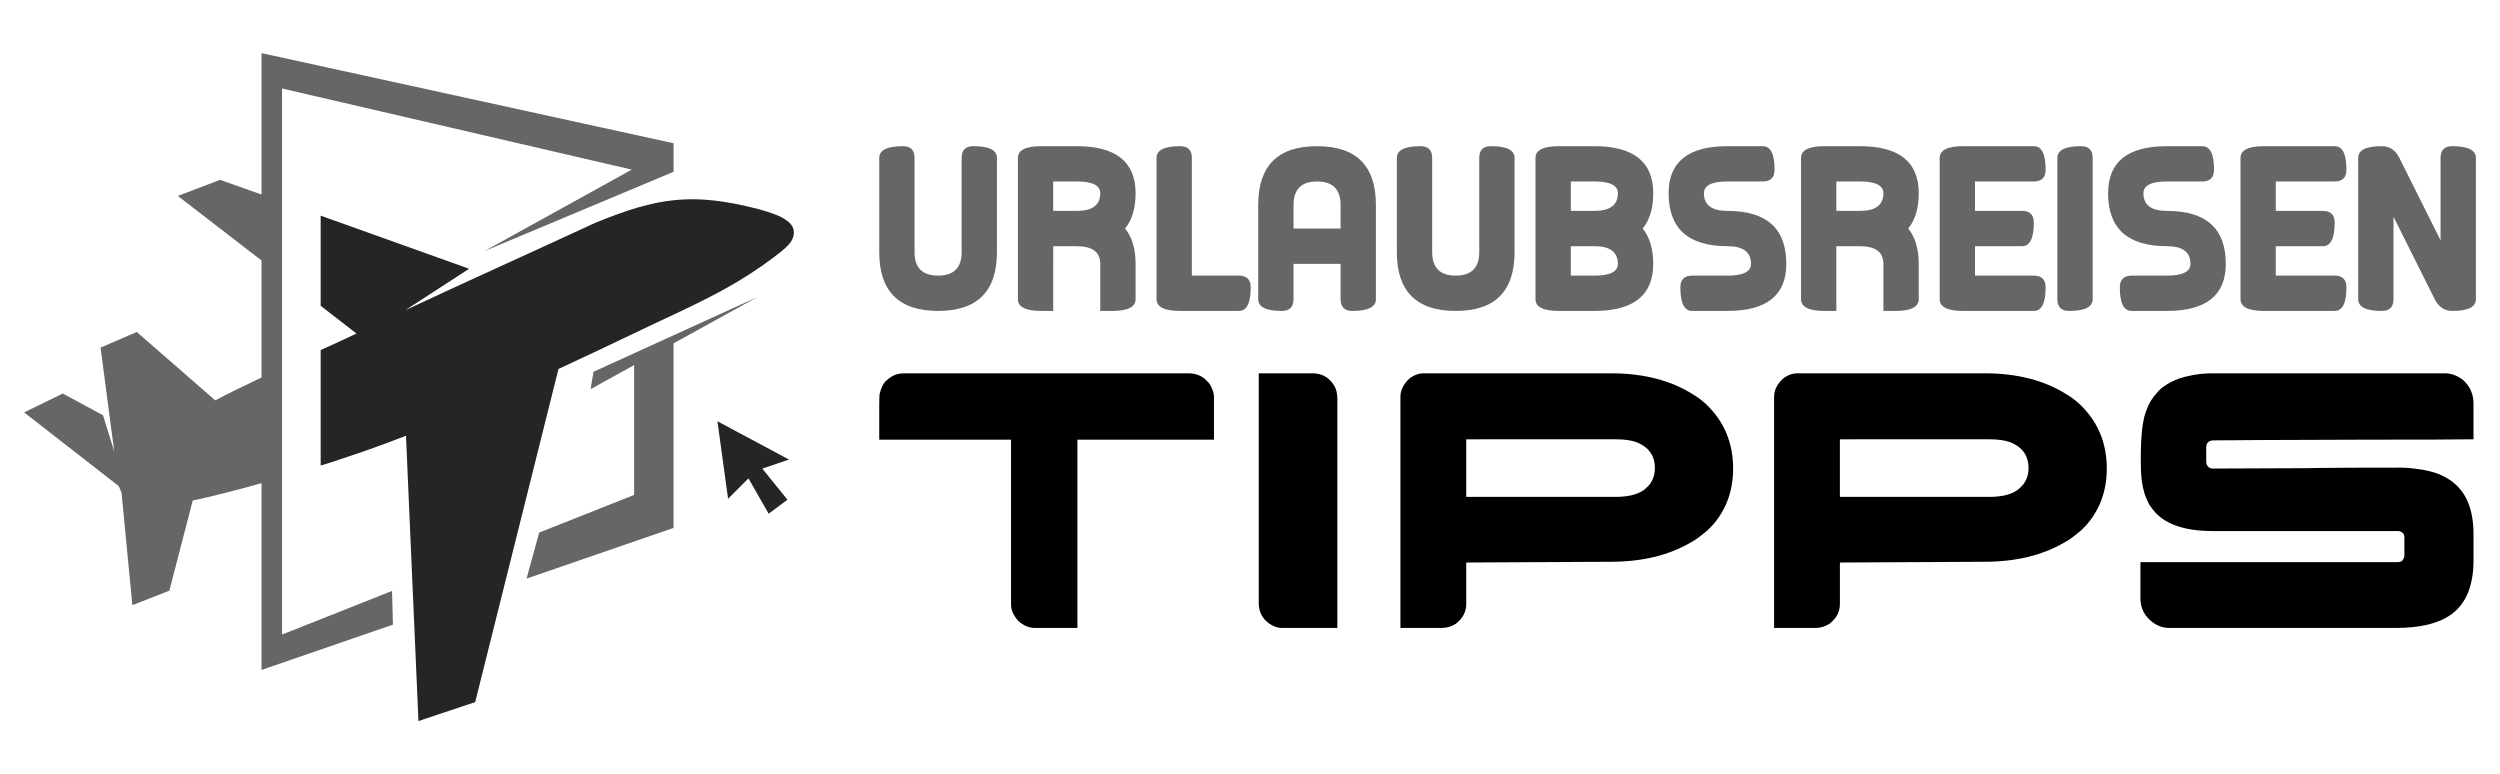
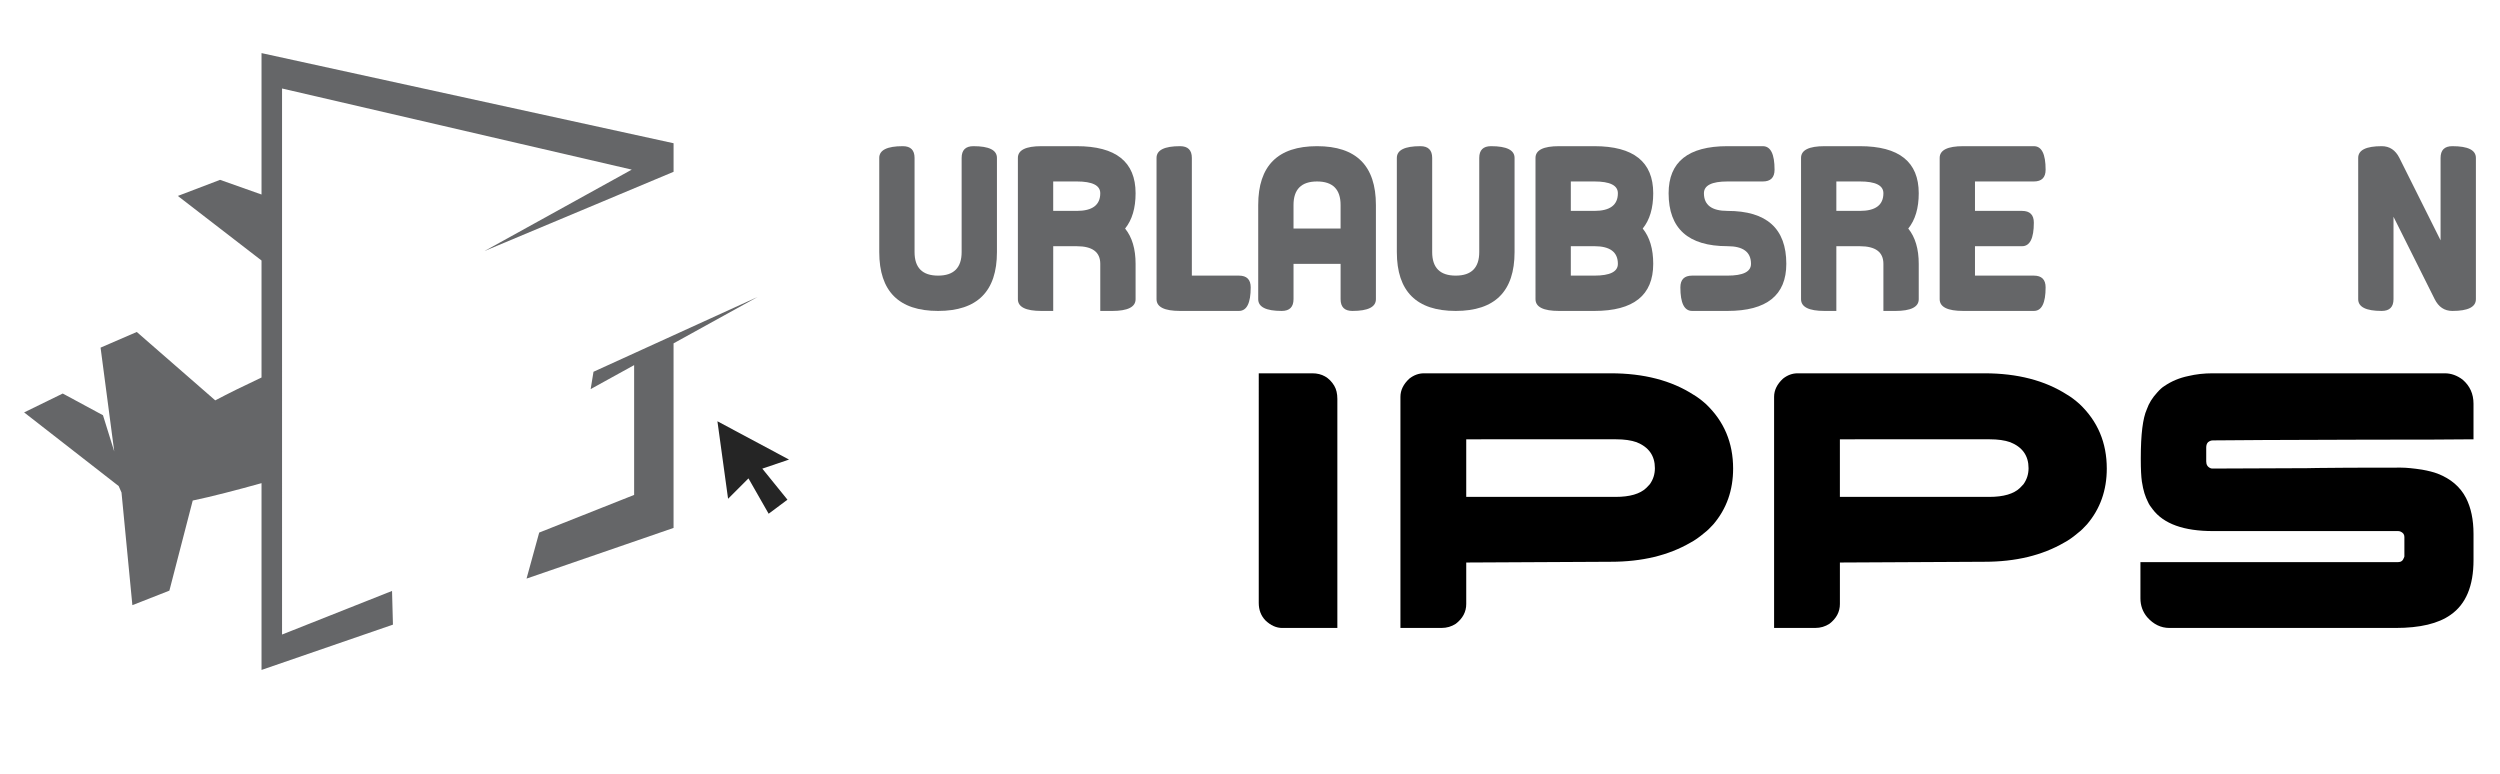
<svg xmlns="http://www.w3.org/2000/svg" version="1.1" id="Layer_1" x="0px" y="0px" width="225.467px" height="69.817px" viewBox="0 0 225.467 69.817" enable-background="new 0 0 225.467 69.817" xml:space="preserve">
  <g>
    <g>
      <path fill-rule="evenodd" clip-rule="evenodd" fill="#656668" d="M60.747,15.494v-2.576L23.586,4.789v12.754l-3.738-1.324    l-3.809,1.452l7.547,5.823v10.552c-1.557,0.73-3.011,1.447-4.173,2.062l-7.078-6.169l-3.265,1.413l1.233,9.364l-1.016-3.267    l-3.628-1.958l-3.484,1.703l8.528,6.642l0.255,0.581l0.98,10.161l3.338-1.31l2.105-8.126c1.704-0.354,3.948-0.938,6.205-1.568    V60.42l11.852-4.086l-0.081-3.04l-9.92,3.933V7.981l31.539,7.317L43.69,22.642L60.747,15.494z M53.525,33.529l-0.255,1.561    l3.92-2.161v11.706l-8.562,3.396l-1.141,4.151l13.259-4.57V30.966l7.583-4.187L53.525,33.529z" />
      <polygon fill-rule="evenodd" clip-rule="evenodd" fill="#252525" points="64.702,37.993 65.663,44.984 67.502,43.144     69.322,46.332 71.018,45.066 68.75,42.265 71.16,41.447   " />
-       <path fill-rule="evenodd" clip-rule="evenodd" fill="#252525" d="M42.31,24.24L28.92,19.448v8.129l3.23,2.504    c-0.906,0.437-2.031,0.944-3.23,1.491v10.414c0.654-0.182,1.271-0.397,1.814-0.583c1.997-0.653,3.919-1.342,5.88-2.104    l1.125,25.73l5.116-1.707l7.511-30.045c3.631-1.671,7.259-3.449,10.998-5.192c3.12-1.486,5.588-2.76,8.345-4.826    c1.017-0.763,1.632-1.27,1.815-1.851c0.398-1.232-0.798-1.922-3.083-2.54c-6.023-1.561-9.183-1.052-14.771,1.234    c-5.879,2.722-11.54,5.262-17.128,7.877L42.31,24.24z" />
    </g>
    <g>
      <g>
        <path fill="#656668" d="M79.296,14.243c0-0.707,0.708-1.06,2.124-1.06c0.707,0,1.061,0.353,1.061,1.06v8.491     c0,1.416,0.707,2.123,2.123,2.123c1.415,0,2.123-0.707,2.123-2.123v-8.491c0-0.707,0.354-1.06,1.062-1.06     c1.416,0,2.122,0.353,2.122,1.06v8.491c0,3.54-1.769,5.308-5.307,5.308c-3.539,0-5.307-1.768-5.307-5.308V14.243z" />
        <path fill="#656668" d="M94.985,28.042h-1.062c-1.415,0-2.123-0.354-2.123-1.06V14.243c0-0.707,0.708-1.06,2.123-1.06h3.184     c3.54,0,5.308,1.415,5.308,4.245c0,1.343-0.315,2.404-0.945,3.184c0.63,0.779,0.945,1.839,0.945,3.184v3.187     c0,0.706-0.706,1.06-2.122,1.06h-1.063v-4.246c0-1.062-0.707-1.592-2.122-1.592h-2.122V28.042z M94.985,16.366v2.654h2.122     c1.415,0,2.122-0.531,2.122-1.592c0-0.709-0.707-1.063-2.122-1.063H94.985z" />
        <path fill="#656668" d="M111.734,24.857c0.708,0,1.063,0.355,1.063,1.063c0,1.416-0.354,2.122-1.063,2.122h-5.307     c-1.416,0-2.123-0.354-2.123-1.06V14.243c0-0.707,0.707-1.06,2.123-1.06c0.708,0,1.062,0.353,1.062,1.06v10.614H111.734z" />
        <path fill="#656668" d="M116.658,26.982c0,0.706-0.354,1.06-1.063,1.06c-1.415,0-2.121-0.354-2.121-1.06v-8.493     c0-3.54,1.769-5.306,5.307-5.306s5.308,1.766,5.308,5.306v8.493c0,0.706-0.709,1.06-2.122,1.06c-0.709,0-1.063-0.354-1.063-1.06     v-3.187h-4.245V26.982z M116.658,18.489v2.123h4.245v-2.123c0-1.415-0.707-2.123-2.122-2.123     C117.367,16.366,116.658,17.074,116.658,18.489z" />
        <path fill="#656668" d="M125.977,14.243c0-0.707,0.708-1.06,2.124-1.06c0.706,0,1.063,0.353,1.063,1.06v8.491     c0,1.416,0.708,2.123,2.122,2.123c1.415,0,2.123-0.707,2.123-2.123v-8.491c0-0.707,0.354-1.06,1.062-1.06     c1.415,0,2.123,0.353,2.123,1.06v8.491c0,3.54-1.77,5.308-5.308,5.308c-3.539,0-5.309-1.768-5.309-5.308V14.243z" />
        <path fill="#656668" d="M140.605,28.042c-1.415,0-2.123-0.354-2.123-1.06V14.243c0-0.707,0.708-1.06,2.123-1.06h3.184     c3.54,0,5.31,1.415,5.31,4.245c0,1.343-0.315,2.404-0.946,3.184c0.631,0.779,0.946,1.839,0.946,3.184     c0,2.832-1.77,4.246-5.31,4.246H140.605z M141.667,16.366v2.654h2.121c1.416,0,2.123-0.531,2.123-1.592     c0-0.709-0.707-1.063-2.123-1.063H141.667z M141.667,22.204v2.653h2.121c1.416,0,2.123-0.351,2.123-1.062     c0-1.062-0.707-1.592-2.123-1.592H141.667z" />
        <path fill="#656668" d="M158.979,13.183c0.709,0,1.063,0.706,1.063,2.122c0,0.708-0.354,1.061-1.063,1.061h-3.183     c-1.416,0-2.124,0.354-2.124,1.063c0,1.061,0.708,1.592,2.124,1.592c3.537,0,5.306,1.592,5.306,4.775     c0,2.832-1.769,4.246-5.306,4.246h-3.186c-0.709,0-1.062-0.706-1.062-2.122c0-0.707,0.353-1.063,1.062-1.063h3.186     c1.415,0,2.121-0.351,2.121-1.062c0-1.062-0.706-1.592-2.121-1.592c-3.541,0-5.309-1.592-5.309-4.775     c0-2.83,1.768-4.245,5.309-4.245H158.979z" />
        <path fill="#656668" d="M165.614,28.042h-1.062c-1.415,0-2.122-0.354-2.122-1.06V14.243c0-0.707,0.707-1.06,2.122-1.06h3.184     c3.539,0,5.309,1.415,5.309,4.245c0,1.343-0.315,2.404-0.945,3.184c0.63,0.779,0.945,1.839,0.945,3.184v3.187     c0,0.706-0.708,1.06-2.124,1.06h-1.063v-4.246c0-1.062-0.707-1.592-2.122-1.592h-2.122V28.042z M165.614,16.366v2.654h2.122     c1.415,0,2.122-0.531,2.122-1.592c0-0.709-0.707-1.063-2.122-1.063H165.614z" />
        <path fill="#656668" d="M183.425,24.857c0.708,0,1.062,0.355,1.062,1.063c0,1.416-0.354,2.122-1.062,2.122h-6.369     c-1.414,0-2.123-0.354-2.123-1.06V14.243c0-0.707,0.709-1.06,2.123-1.06h6.369c0.708,0,1.062,0.706,1.062,2.122     c0,0.708-0.354,1.061-1.062,1.061h-5.308v2.654h4.245c0.707,0,1.063,0.354,1.063,1.061c0,1.416-0.355,2.123-1.063,2.123h-4.245     v2.653H183.425z" />
-         <path fill="#656668" d="M188.732,26.982c0,0.706-0.708,1.06-2.122,1.06c-0.708,0-1.062-0.354-1.062-1.06V14.243     c0-0.707,0.707-1.06,2.122-1.06c0.707,0,1.062,0.353,1.062,1.06V26.982z" />
-         <path fill="#656668" d="M198.614,13.183c0.708,0,1.063,0.706,1.063,2.122c0,0.708-0.354,1.061-1.063,1.061h-3.184     c-1.416,0-2.122,0.354-2.122,1.063c0,1.061,0.706,1.592,2.122,1.592c3.538,0,5.308,1.592,5.308,4.775     c0,2.832-1.77,4.246-5.308,4.246h-3.186c-0.708,0-1.062-0.706-1.062-2.122c0-0.707,0.354-1.063,1.062-1.063h3.186     c1.414,0,2.122-0.351,2.122-1.062c0-1.062-0.708-1.592-2.122-1.592c-3.539,0-5.309-1.592-5.309-4.775     c0-2.83,1.77-4.245,5.309-4.245H198.614z" />
-         <path fill="#656668" d="M210.556,24.857c0.707,0,1.062,0.355,1.062,1.063c0,1.416-0.354,2.122-1.062,2.122h-6.37     c-1.413,0-2.122-0.354-2.122-1.06V14.243c0-0.707,0.709-1.06,2.122-1.06h6.37c0.707,0,1.062,0.706,1.062,2.122     c0,0.708-0.354,1.061-1.062,1.061h-5.309v2.654h4.247c0.706,0,1.062,0.354,1.062,1.061c0,1.416-0.355,2.123-1.062,2.123h-4.247     v2.653H210.556z" />
        <path fill="#656668" d="M223.293,26.982c0,0.706-0.708,1.06-2.123,1.06c-0.709,0-1.239-0.354-1.593-1.06l-3.715-7.432v7.432     c0,0.706-0.354,1.06-1.063,1.06c-1.414,0-2.121-0.354-2.121-1.06V14.243c0-0.707,0.707-1.06,2.121-1.06     c0.709,0,1.24,0.353,1.595,1.06l3.713,7.431v-7.431c0-0.707,0.354-1.06,1.063-1.06c1.415,0,2.123,0.353,2.123,1.06V26.982z" />
      </g>
      <g>
-         <path d="M81.621,33.667h25.538c0.638,0,1.167,0.193,1.583,0.577c0.231,0.221,0.38,0.402,0.446,0.544     c0.197,0.386,0.296,0.709,0.296,0.973v3.892H97.169v16.981h-3.826c-0.538,0-1.045-0.215-1.517-0.644     c-0.011-0.011-0.022-0.028-0.033-0.049c-0.033-0.033-0.076-0.083-0.133-0.147c-0.317-0.419-0.477-0.848-0.477-1.287V39.653     H79.296v-3.034c0-0.779,0.022-1.175,0.066-1.188c0.099-0.438,0.269-0.791,0.511-1.055c0.264-0.23,0.455-0.373,0.577-0.428     C80.725,33.762,81.115,33.667,81.621,33.667z" />
        <path d="M113.523,33.667h4.83c0.868,0,1.528,0.374,1.979,1.121c0.188,0.319,0.28,0.716,0.28,1.188v20.658h-4.963     c-0.539,0-1.044-0.226-1.517-0.675c-0.406-0.419-0.609-0.947-0.609-1.583V33.667z" />
        <path d="M128.425,33.667h16.851c2.967,0,5.452,0.644,7.451,1.93c0.341,0.197,0.716,0.477,1.122,0.84     c1.638,1.551,2.456,3.49,2.456,5.822c0,1.956-0.593,3.633-1.78,5.026c-0.308,0.342-0.567,0.588-0.773,0.743     c-0.496,0.418-0.925,0.719-1.287,0.906c-1.989,1.155-4.386,1.73-7.188,1.73l-12.694,0.066h-0.347v3.744     c0,0.702-0.313,1.297-0.939,1.78c-0.386,0.252-0.814,0.378-1.287,0.378h-3.709v-20.84c0-0.605,0.27-1.154,0.807-1.648     C127.513,33.827,127.953,33.667,128.425,33.667z M132.235,39.62v5.193h13.47c1.286,0,2.208-0.269,2.77-0.808     c0.099-0.098,0.203-0.208,0.313-0.329c0.309-0.429,0.462-0.912,0.462-1.452c0-1.121-0.55-1.901-1.648-2.342     c-0.495-0.175-1.116-0.263-1.863-0.263H132.235z" />
        <path d="M162.124,33.667h16.85c2.968,0,5.452,0.644,7.452,1.93c0.34,0.197,0.714,0.477,1.121,0.84     c1.638,1.551,2.457,3.49,2.457,5.822c0,1.956-0.594,3.633-1.781,5.026c-0.308,0.342-0.566,0.588-0.774,0.743     c-0.494,0.418-0.923,0.719-1.285,0.906c-1.99,1.155-4.386,1.73-7.189,1.73l-12.695,0.066h-0.346v3.744     c0,0.702-0.313,1.297-0.939,1.78c-0.386,0.252-0.813,0.378-1.286,0.378h-3.71v-20.84c0-0.605,0.271-1.154,0.809-1.648     C161.212,33.827,161.652,33.667,162.124,33.667z M165.933,39.62v5.193h13.47c1.286,0,2.209-0.269,2.771-0.808     c0.099-0.098,0.202-0.208,0.313-0.329c0.308-0.429,0.462-0.912,0.462-1.452c0-1.121-0.55-1.901-1.65-2.342     c-0.494-0.175-1.114-0.263-1.862-0.263H165.933z" />
        <path d="M199.549,33.667h20.938c0.572,0,1.11,0.193,1.616,0.577c0.649,0.562,0.974,1.28,0.974,2.16v3.215h-0.033     c-1.539,0.022-4.792,0.033-9.761,0.033c-3.913,0.021-6.946,0.032-9.101,0.032c-2.253,0.022-3.786,0.033-4.601,0.033     c-0.163,0-0.313,0.056-0.444,0.164c-0.11,0.11-0.165,0.27-0.165,0.479v1.254c0,0.297,0.126,0.498,0.38,0.608     c0.032,0.012,0.06,0.019,0.082,0.025c0.022,0.005,0.05,0.01,0.082,0.01c4.99-0.023,7.837-0.035,8.541-0.035     c0.175,0,0.494-0.004,0.956-0.017c1.297-0.021,3.758-0.032,7.386-0.032h0.133c0.471,0,1.104,0.061,1.896,0.181     c0.571,0.101,1.043,0.221,1.417,0.363c1.188,0.463,2.04,1.192,2.557,2.194c0.449,0.878,0.676,1.961,0.676,3.247v2.356     c0,2.33-0.688,3.974-2.063,4.932c-1.108,0.791-2.763,1.186-4.962,1.186h-20.395c-0.769,0-1.44-0.323-2.012-0.973     c-0.405-0.483-0.608-1.05-0.608-1.697v-3.266h23.23c0.264,0,0.439-0.125,0.527-0.379c0.021-0.033,0.034-0.065,0.041-0.099     c0.005-0.032,0.007-0.056,0.007-0.066v-1.731c0-0.229-0.126-0.395-0.378-0.494c-0.066-0.021-0.132-0.032-0.197-0.032h-16.687     c-2.637,0-4.451-0.653-5.439-1.963c-0.198-0.242-0.342-0.467-0.43-0.675c-0.109-0.21-0.214-0.467-0.313-0.774     c-0.089-0.286-0.165-0.639-0.231-1.057c-0.064-0.45-0.098-1.114-0.098-1.995v-0.132c0-2.121,0.181-3.583,0.543-4.385     c0.187-0.54,0.501-1.045,0.939-1.518c0.242-0.275,0.457-0.467,0.644-0.578c0.638-0.438,1.357-0.74,2.16-0.905     C198.038,33.75,198.769,33.667,199.549,33.667z" />
      </g>
    </g>
  </g>
</svg>